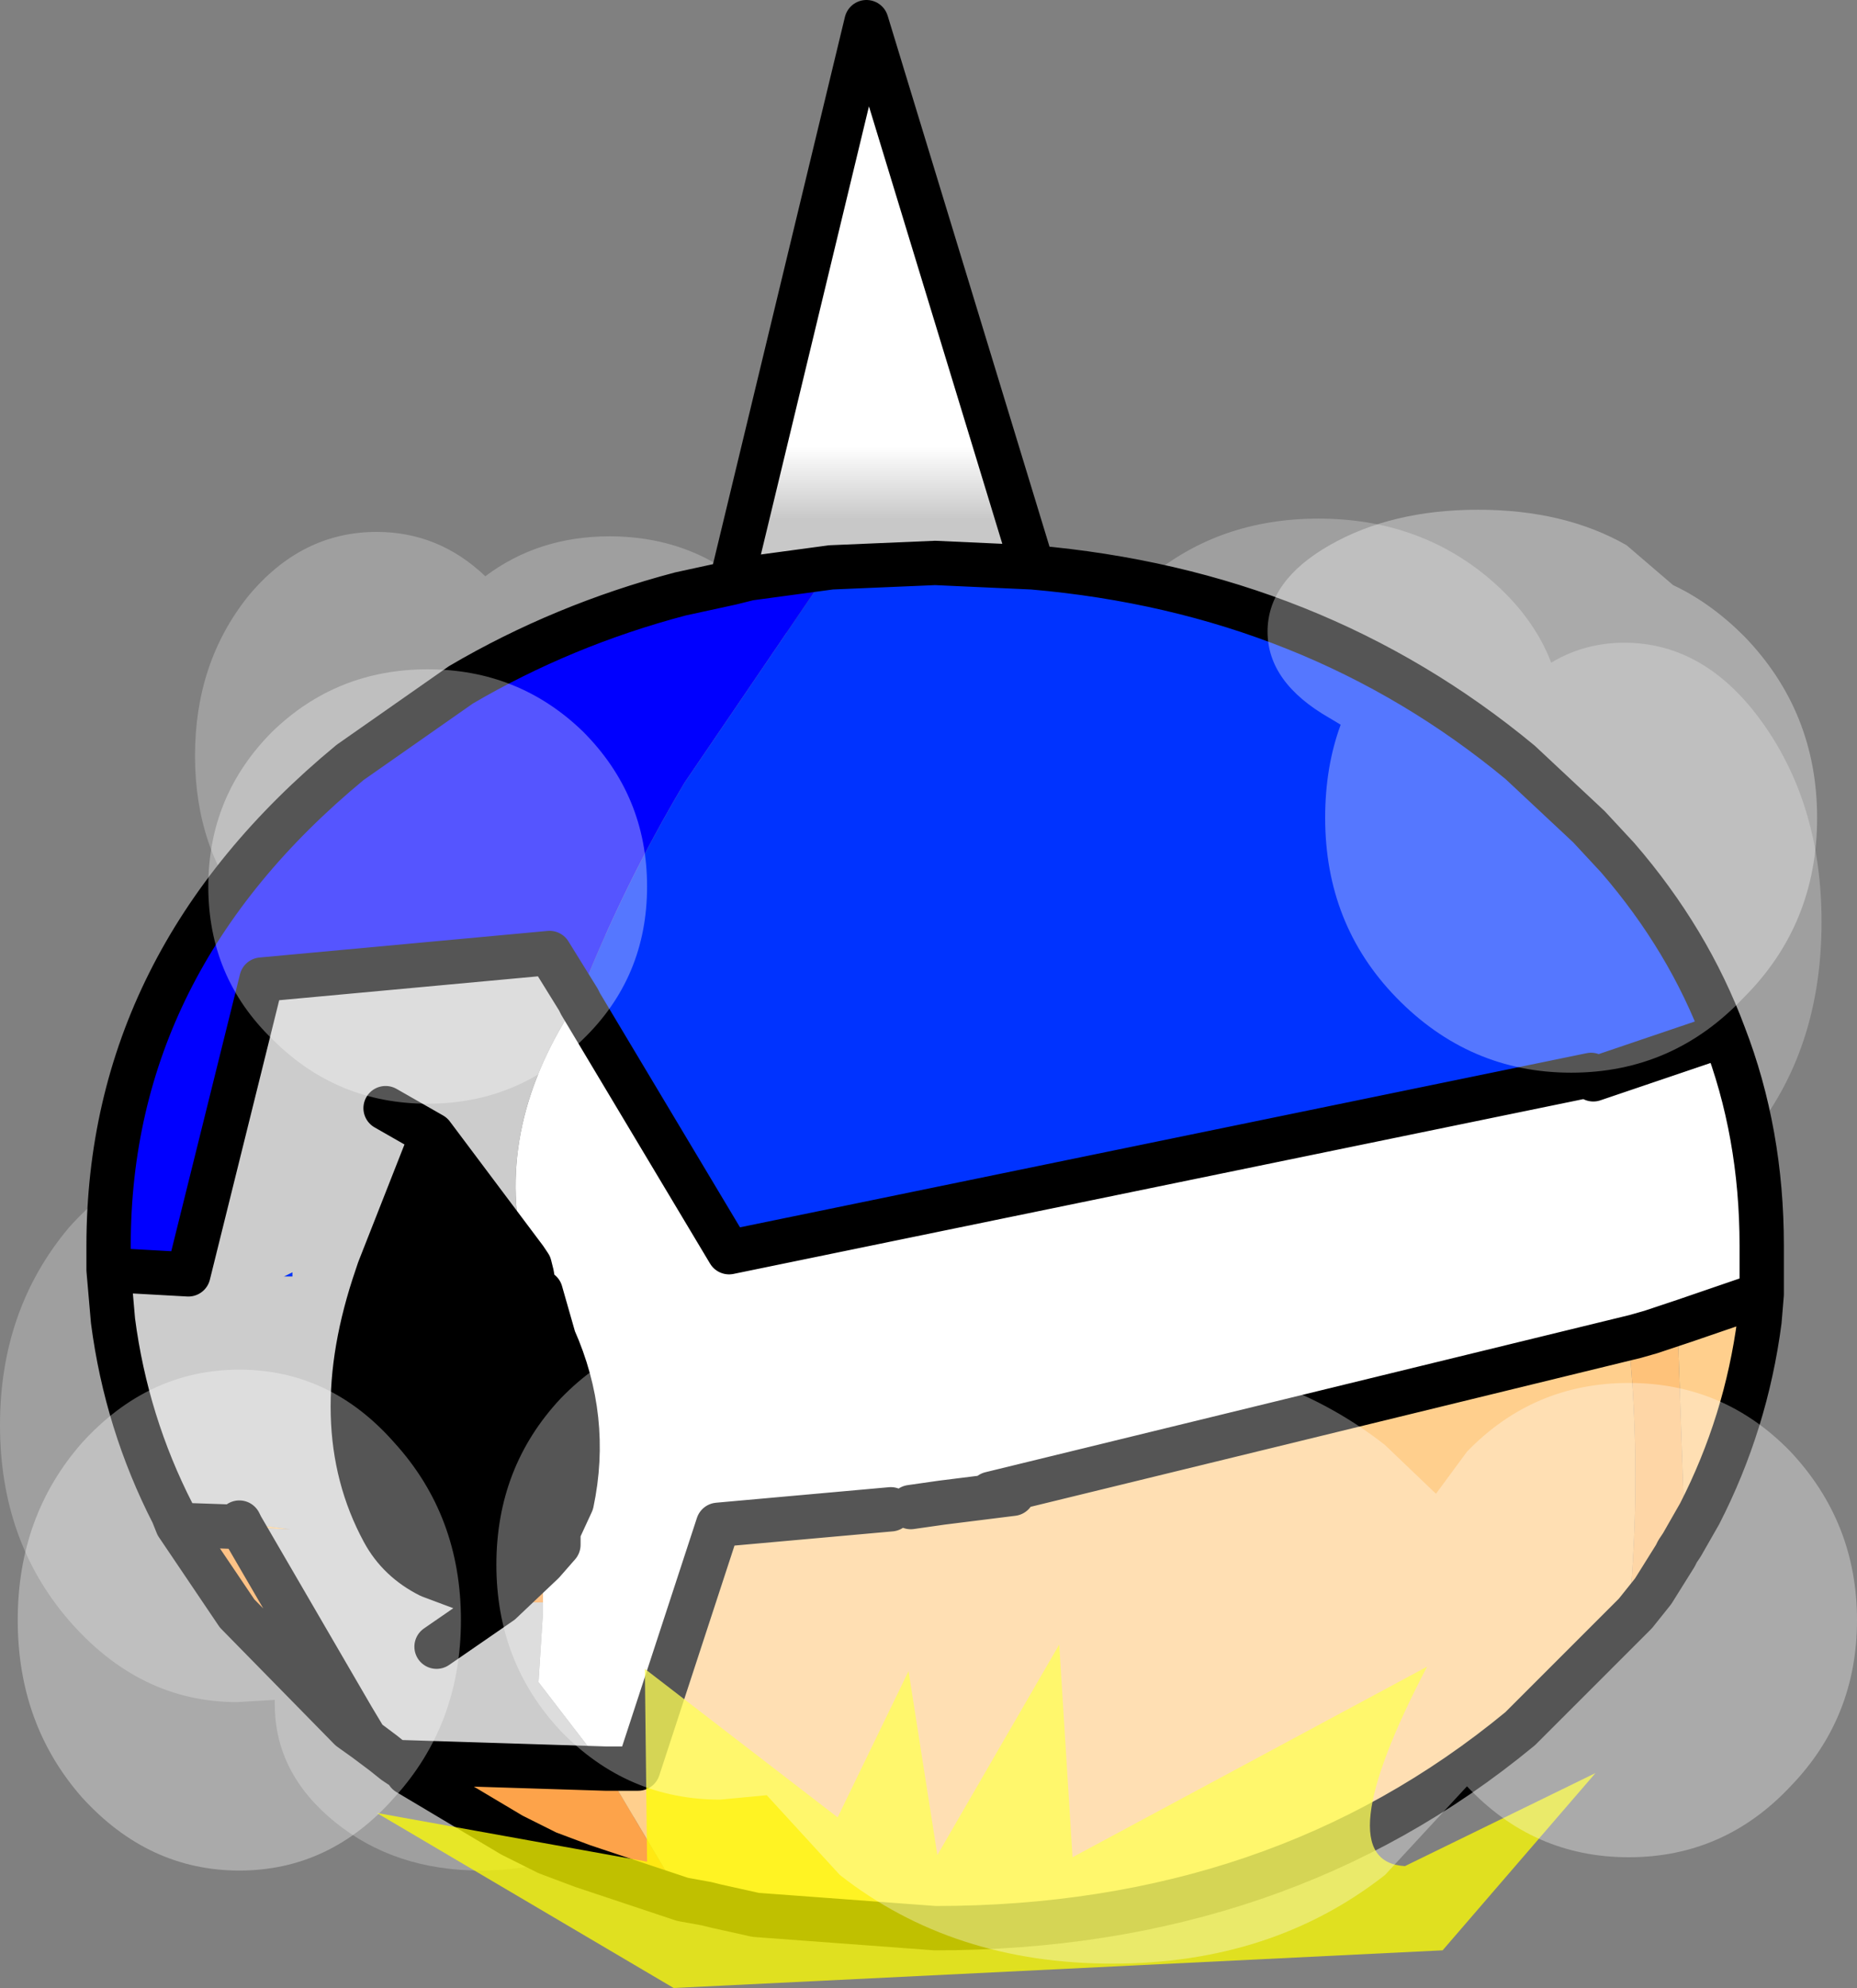
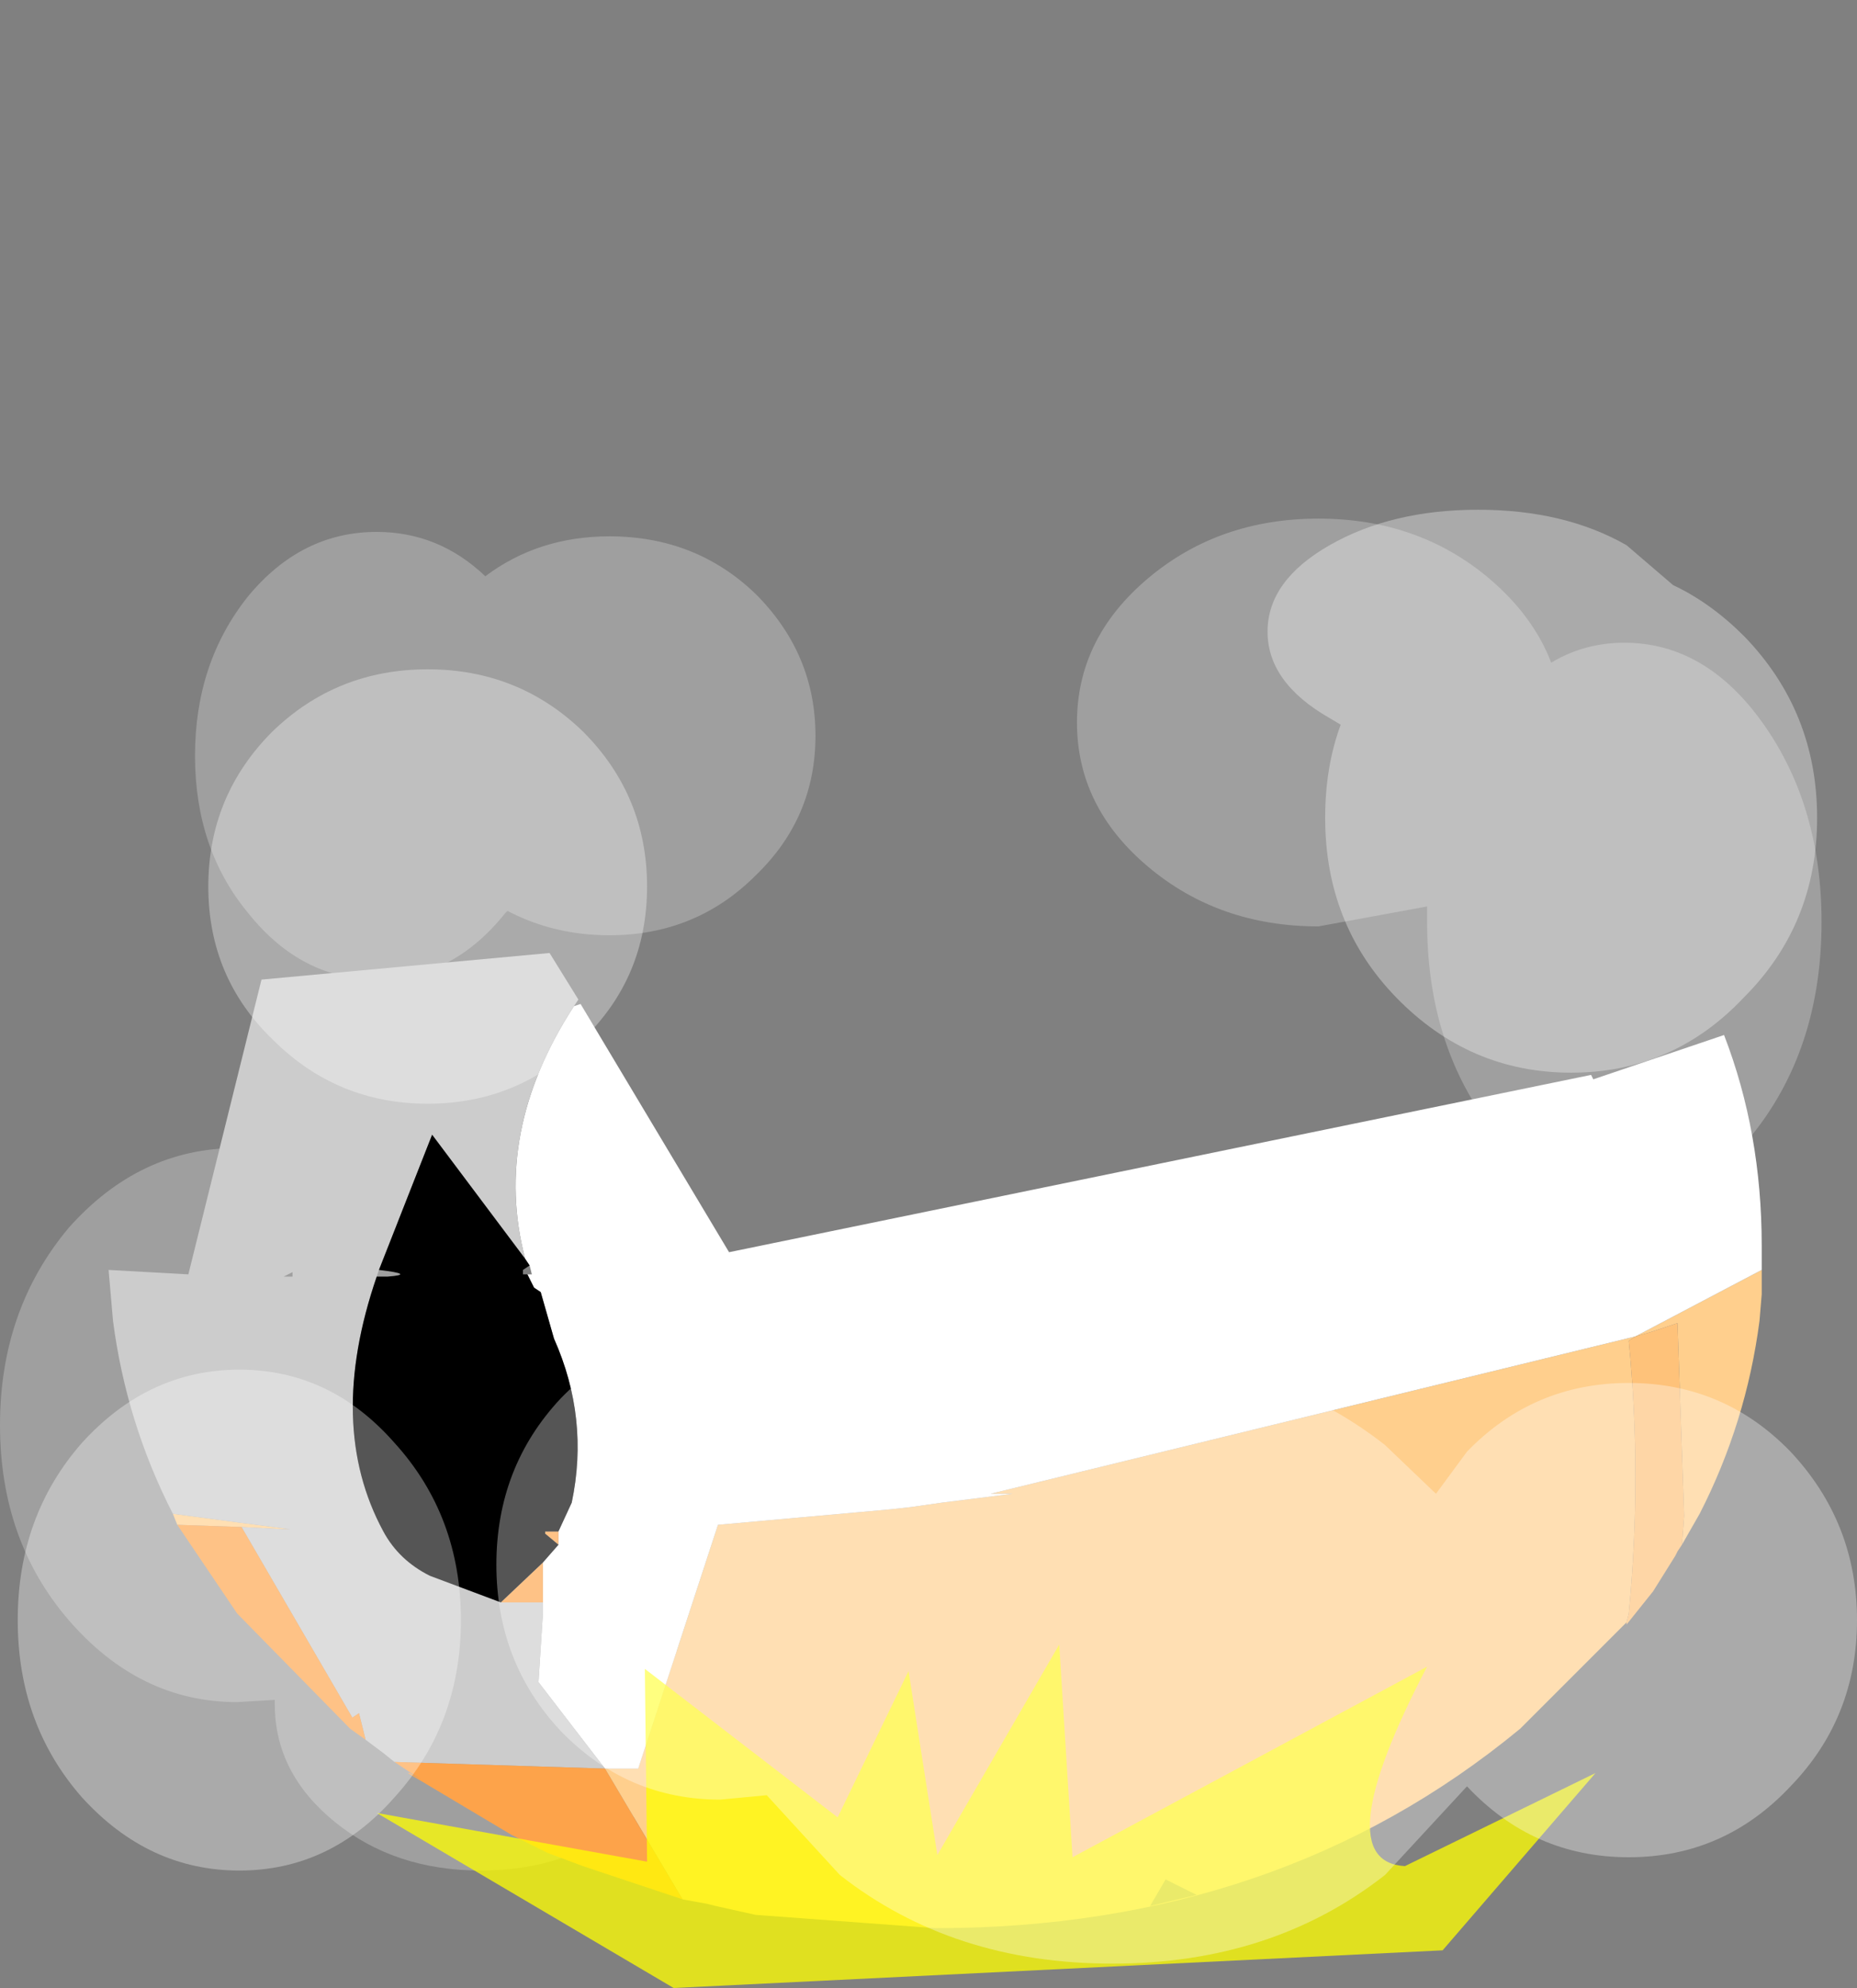
<svg xmlns="http://www.w3.org/2000/svg" height="44.85px" width="41.9px">
  <rect width="100%" height="100%" fill="#808080" stroke="none" />
  <g transform="matrix(1.0, 0.0, 0.0, 1.0, 2.45, 0.5)">
    <path d="M29.75 19.95 L27.3 20.4 Q25.05 20.4 23.45 19.05 21.85 17.7 21.85 15.8 21.85 13.9 23.45 12.55 25.05 11.2 27.3 11.2 29.55 11.2 31.15 12.55 32.15 13.4 32.55 14.45 33.3 14.0 34.2 14.0 36.05 14.0 37.35 15.85 38.65 17.7 38.65 20.3 38.65 22.9 37.35 24.75 36.05 26.6 34.2 26.6 32.35 26.6 31.05 24.75 29.75 22.9 29.75 20.3 L29.75 19.95 M3.15 12.95 Q4.35 11.5 6.05 11.5 7.45 11.5 8.5 12.5 9.7 11.6 11.3 11.6 13.25 11.6 14.6 12.9 15.95 14.25 15.95 16.1 15.95 17.95 14.6 19.25 13.25 20.6 11.3 20.6 10.05 20.6 9.0 20.05 L8.95 20.1 Q7.75 21.6 6.05 21.6 4.35 21.6 3.15 20.1 1.95 18.65 1.95 16.55 1.95 14.45 3.15 12.95 M8.25 31.65 Q8.25 33.05 7.8 34.25 L8.4 34.2 Q10.35 34.2 11.7 35.3 13.05 36.4 13.05 37.95 13.05 39.5 11.7 40.6 10.35 41.7 8.4 41.7 6.45 41.7 5.1 40.6 3.75 39.5 3.75 37.95 L3.75 37.85 2.9 37.9 Q0.7 37.9 -0.9 36.05 -2.45 34.25 -2.45 31.65 -2.45 29.05 -0.9 27.2 0.7 25.4 2.9 25.4 5.1 25.4 6.65 27.2 8.25 29.05 8.25 31.65" fill="#ffffff" fill-opacity="0.243" fill-rule="evenodd" stroke="none" />
    <path d="M11.2 39.4 L11.95 39.4 13.75 33.9 17.65 33.55 18.1 33.5 18.8 33.4 20.4 33.2 19.9 33.2 34.45 29.65 37.3 28.15 37.3 28.7 37.25 29.3 Q36.95 31.6 35.9 33.65 L35.5 34.35 35.55 33.7 35.4 29.35 34.8 29.55 34.45 29.65 34.3 29.75 Q34.6 32.8 34.3 35.9 L34.25 36.1 31.85 38.5 Q26.4 43.0 18.65 43.0 L14.6 42.7 13.7 42.5 13.5 42.45 12.95 42.35 11.2 39.4 M3.0 33.95 L1.55 33.9 1.45 33.65 2.95 33.85 4.1 34.0 3.95 34.0 3.0 33.95 2.95 33.85 3.0 33.95 M7.5 36.45 L7.4 36.65 7.5 36.45 M5.65 38.15 L5.7 38.05 5.85 37.75 5.65 38.15 M37.3 28.7 L35.55 29.3 35.4 29.35 35.55 29.3 37.3 28.7 M24.55 42.25 L23.85 41.9 23.5 42.5 24.55 42.25" fill="#ffcf8d" fill-rule="evenodd" stroke="none" />
    <path d="M33.45 23.75 L33.5 23.85 36.45 22.85 Q37.3 25.05 37.3 27.6 L37.3 28.15 34.45 29.65 19.9 33.2 20.4 33.2 18.8 33.4 18.1 33.5 17.65 33.55 13.75 33.9 11.95 39.4 11.2 39.4 9.7 37.45 9.8 35.9 9.8 35.65 9.8 34.75 10.15 34.35 10.15 34.05 10.45 33.4 Q10.85 31.5 10.05 29.7 L9.75 28.65 9.6 28.55 9.55 28.25 9.6 28.55 9.45 28.25 9.55 28.25 9.5 28.05 9.4 27.9 Q8.65 25.05 10.5 22.2 L10.65 22.15 14.0 27.75 33.45 23.75" fill="#ffffff" fill-rule="evenodd" stroke="none" />
-     <path d="M33.5 23.85 L33.45 23.75 14.0 27.75 10.65 22.15 10.5 22.2 10.6 22.05 Q11.6 19.5 13.0 17.15 L16.3 12.3 18.65 12.2 20.85 12.3 Q27.2 12.85 31.85 16.7 L33.4 18.15 34.05 18.85 Q35.65 20.7 36.45 22.85 L33.5 23.85 M10.65 22.15 L10.6 22.05 10.65 22.15 M4.15 28.2 L4.15 28.3 3.95 28.3 4.15 28.2" fill="#0033ff" fill-rule="evenodd" stroke="none" />
-     <path d="M34.25 36.1 L34.3 35.9 Q34.6 32.8 34.3 29.75 L34.45 29.65 34.8 29.55 35.4 29.35 35.55 33.7 35.5 34.35 35.4 34.5 35.35 34.6 34.85 35.4 34.45 35.9 34.25 36.15 34.25 36.1 34.45 35.9 34.25 36.1 M34.8 29.55 L35.4 29.35 34.8 29.55 M24.55 42.25 L23.5 42.5 23.85 41.9 24.55 42.25" fill="#fec27a" fill-rule="evenodd" stroke="none" />
-     <path d="M9.5 28.05 L9.55 28.25 9.45 28.25 9.35 28.25 9.35 28.15 9.5 28.05 M16.3 12.3 L13.0 17.15 Q11.6 19.5 10.6 22.05 L9.95 21.0 3.45 21.6 1.8 28.25 0.0 28.15 0.0 27.6 Q0.0 21.2 5.45 16.7 L7.95 14.95 Q10.25 13.6 12.9 12.9 L14.05 12.65 14.45 12.55 16.3 12.3 M6.1 28.15 Q6.95 28.25 6.3 28.3 L6.05 28.3 6.1 28.15" fill="#0000ff" fill-rule="evenodd" stroke="none" />
+     <path d="M34.25 36.1 L34.3 35.9 Q34.6 32.8 34.3 29.75 L34.45 29.65 34.8 29.55 35.4 29.35 35.55 33.7 35.5 34.35 35.4 34.5 35.35 34.6 34.85 35.4 34.45 35.9 34.25 36.15 34.25 36.1 34.45 35.9 34.25 36.1 M34.8 29.55 L35.4 29.35 34.8 29.55 M24.55 42.25 " fill="#fec27a" fill-rule="evenodd" stroke="none" />
    <path d="M10.5 22.2 Q8.65 25.05 9.4 27.9 L7.3 25.1 6.1 28.15 6.05 28.3 Q4.9 31.65 6.2 34.05 6.55 34.7 7.25 35.05 L8.85 35.65 9.8 35.65 9.8 35.9 9.7 37.45 11.2 39.4 6.45 39.25 6.2 39.05 5.8 38.75 5.65 38.15 5.5 38.25 3.0 33.95 3.95 34.0 4.1 34.0 2.95 33.85 1.45 33.65 Q0.4 31.6 0.1 29.3 L0.0 28.15 1.8 28.25 3.45 21.6 9.95 21.0 10.6 22.05 10.5 22.2 M4.15 28.2 L3.95 28.3 4.15 28.3 4.15 28.2 M7.5 36.45 L7.4 36.65 7.5 36.45 M7.4 36.65 L8.85 35.65 7.4 36.65 M5.65 38.15 L5.85 37.75 5.7 38.05 5.65 38.15 M7.3 25.1 L6.25 24.5 7.3 25.1" fill="#cccccc" fill-rule="evenodd" stroke="none" />
    <path d="M10.15 34.05 L10.15 34.35 9.85 34.1 9.85 34.05 10.15 34.05 M9.8 34.75 L9.8 35.65 8.85 35.65 9.8 34.75 M1.55 33.9 L3.0 33.95 5.5 38.25 5.8 38.75 5.5 38.25 5.65 38.15 5.8 38.75 5.45 38.5 2.9 35.9 1.55 33.9 M6.45 39.25 L11.2 39.4 12.95 42.35 10.7 41.6 9.9 41.3 9.1 40.9 6.75 39.5 6.8 39.5 7.05 39.65 6.45 39.25 M9.9 41.3 L9.1 40.9 9.9 41.3" fill="#fda34a" fill-rule="evenodd" stroke="none" />
-     <path d="M20.85 12.3 L18.65 12.2 16.3 12.3 14.45 12.55 14.05 12.65 17.1 0.0 20.85 12.3" fill="url(#gradient0)" fill-rule="evenodd" stroke="none" />
    <path d="M9.4 27.9 L9.5 28.05 9.35 28.15 9.35 28.25 9.45 28.25 9.6 28.55 9.75 28.65 10.05 29.7 Q10.85 31.5 10.45 33.4 L10.15 34.05 9.85 34.05 9.85 34.1 10.15 34.35 9.8 34.75 8.85 35.65 7.25 35.05 Q6.55 34.7 6.2 34.05 4.9 31.65 6.05 28.3 L6.3 28.3 Q6.95 28.25 6.1 28.15 L7.3 25.1 9.4 27.9" fill="#000000" fill-rule="evenodd" stroke="none" />
-     <path d="M33.45 23.75 L14.0 27.75 10.65 22.15 10.6 22.05 9.95 21.0 3.45 21.6 1.8 28.25 0.0 28.15 0.0 27.6 Q0.0 21.2 5.45 16.7 L7.95 14.95 Q10.25 13.6 12.9 12.9 L14.05 12.65 17.1 0.0 20.85 12.3 Q27.2 12.85 31.85 16.7 L33.4 18.15 34.05 18.85 Q35.65 20.7 36.45 22.85 L33.5 23.85 M9.4 27.9 L9.5 28.05 9.55 28.25 9.6 28.55 9.75 28.65 10.05 29.7 Q10.85 31.5 10.45 33.4 L10.15 34.05 10.15 34.35 9.8 34.75 8.85 35.65 7.4 36.65 M11.2 39.4 L11.95 39.4 13.75 33.9 17.65 33.55 M18.1 33.5 L18.8 33.4 20.4 33.2 M19.9 33.2 L34.45 29.65 34.8 29.55 35.4 29.35 35.55 29.3 37.3 28.7 37.3 28.15 37.3 27.6 Q37.3 25.05 36.45 22.85 M20.85 12.3 L18.65 12.2 16.3 12.3 14.45 12.55 14.05 12.65 M6.1 28.15 L6.05 28.3 Q4.9 31.65 6.2 34.05 6.55 34.7 7.25 35.05 L8.85 35.65 M9.4 27.9 L7.3 25.1 6.1 28.15 M1.45 33.65 Q0.4 31.6 0.1 29.3 L0.0 28.15 M3.0 33.95 L1.55 33.9 2.9 35.9 5.45 38.5 5.8 38.75 5.5 38.25 3.0 33.95 2.95 33.85 M1.45 33.65 L1.55 33.9 M5.8 38.75 L6.2 39.05 6.45 39.25 11.2 39.4 M12.95 42.35 L13.5 42.45 13.7 42.5 14.6 42.7 18.65 43.0 Q26.4 43.0 31.85 38.5 L34.25 36.1 34.45 35.9 34.85 35.4 35.35 34.6 35.4 34.5 35.5 34.35 35.9 33.65 Q36.95 31.6 37.25 29.3 L37.3 28.7 M7.05 39.65 L6.45 39.25 M9.1 40.9 L9.9 41.3 10.7 41.6 12.95 42.35 M9.1 40.9 L6.75 39.5 M6.25 24.5 L7.3 25.1" fill="none" stroke="#000000" stroke-linecap="round" stroke-linejoin="round" stroke-width="1.0" />
    <path d="M18.05 37.2 L18.7 41.35 21.45 36.6 21.75 41.4 29.75 37.1 Q27.45 41.5 29.25 41.6 L33.55 39.5 30.1 43.5 12.75 44.35 6.05 40.4 12.15 41.5 12.1 37.15 16.45 40.5 18.05 37.2" fill="#ffff00" fill-opacity="0.753" fill-rule="evenodd" stroke="none" />
    <path d="M34.25 11.8 L35.3 12.7 Q36.15 13.1 36.9 13.85 38.55 15.55 38.55 17.95 38.55 20.35 36.9 22.0 35.3 23.7 33.0 23.7 30.7 23.7 29.05 22.0 27.45 20.35 27.45 17.95 27.45 16.8 27.8 15.85 L27.55 15.7 Q26.15 14.9 26.15 13.75 26.15 12.6 27.55 11.8 28.95 11.0 30.9 11.0 32.85 11.0 34.25 11.8 M10.7 22.95 Q9.25 24.4 7.2 24.4 5.15 24.4 3.7 22.95 2.25 21.55 2.25 19.5 2.25 17.45 3.7 16.0 5.15 14.6 7.2 14.6 9.25 14.6 10.7 16.0 12.15 17.45 12.15 19.5 12.15 21.55 10.7 22.95 M17.65 31.35 Q19.8 30.1 22.65 30.1 26.25 30.1 28.8 32.1 L29.95 33.2 30.65 32.25 Q32.15 30.7 34.3 30.7 36.45 30.7 37.95 32.25 39.45 33.85 39.45 36.05 39.45 38.25 37.95 39.8 36.45 41.4 34.3 41.4 32.15 41.4 30.65 39.8 L28.8 41.8 Q26.25 43.8 22.65 43.8 19.05 43.8 16.5 41.8 L14.85 40.0 13.8 40.1 Q11.7 40.1 10.2 38.55 8.75 37.0 8.75 34.8 8.75 32.6 10.2 31.05 11.7 29.5 13.8 29.5 15.9 29.5 17.35 31.05 L17.65 31.35 M6.45 32.05 Q7.95 33.7 7.95 36.05 7.95 38.4 6.45 40.05 5.0 41.7 2.95 41.7 0.9 41.7 -0.6 40.05 -2.05 38.4 -2.05 36.05 -2.05 33.7 -0.6 32.05 0.9 30.4 2.95 30.4 5.0 30.4 6.45 32.05" fill="#ffffff" fill-opacity="0.333" fill-rule="evenodd" stroke="none" />
  </g>
  <defs>
    <linearGradient gradientTransform="matrix(0.0, -0.001, 0.004, 0.0, 17.45, 10.4)" gradientUnits="userSpaceOnUse" id="gradient0" spreadMethod="pad" x1="-819.2" x2="819.2">
      <stop offset="0.0" stop-color="#c8c8c8" />
      <stop offset="1.0" stop-color="#ffffff" />
    </linearGradient>
  </defs>
</svg>